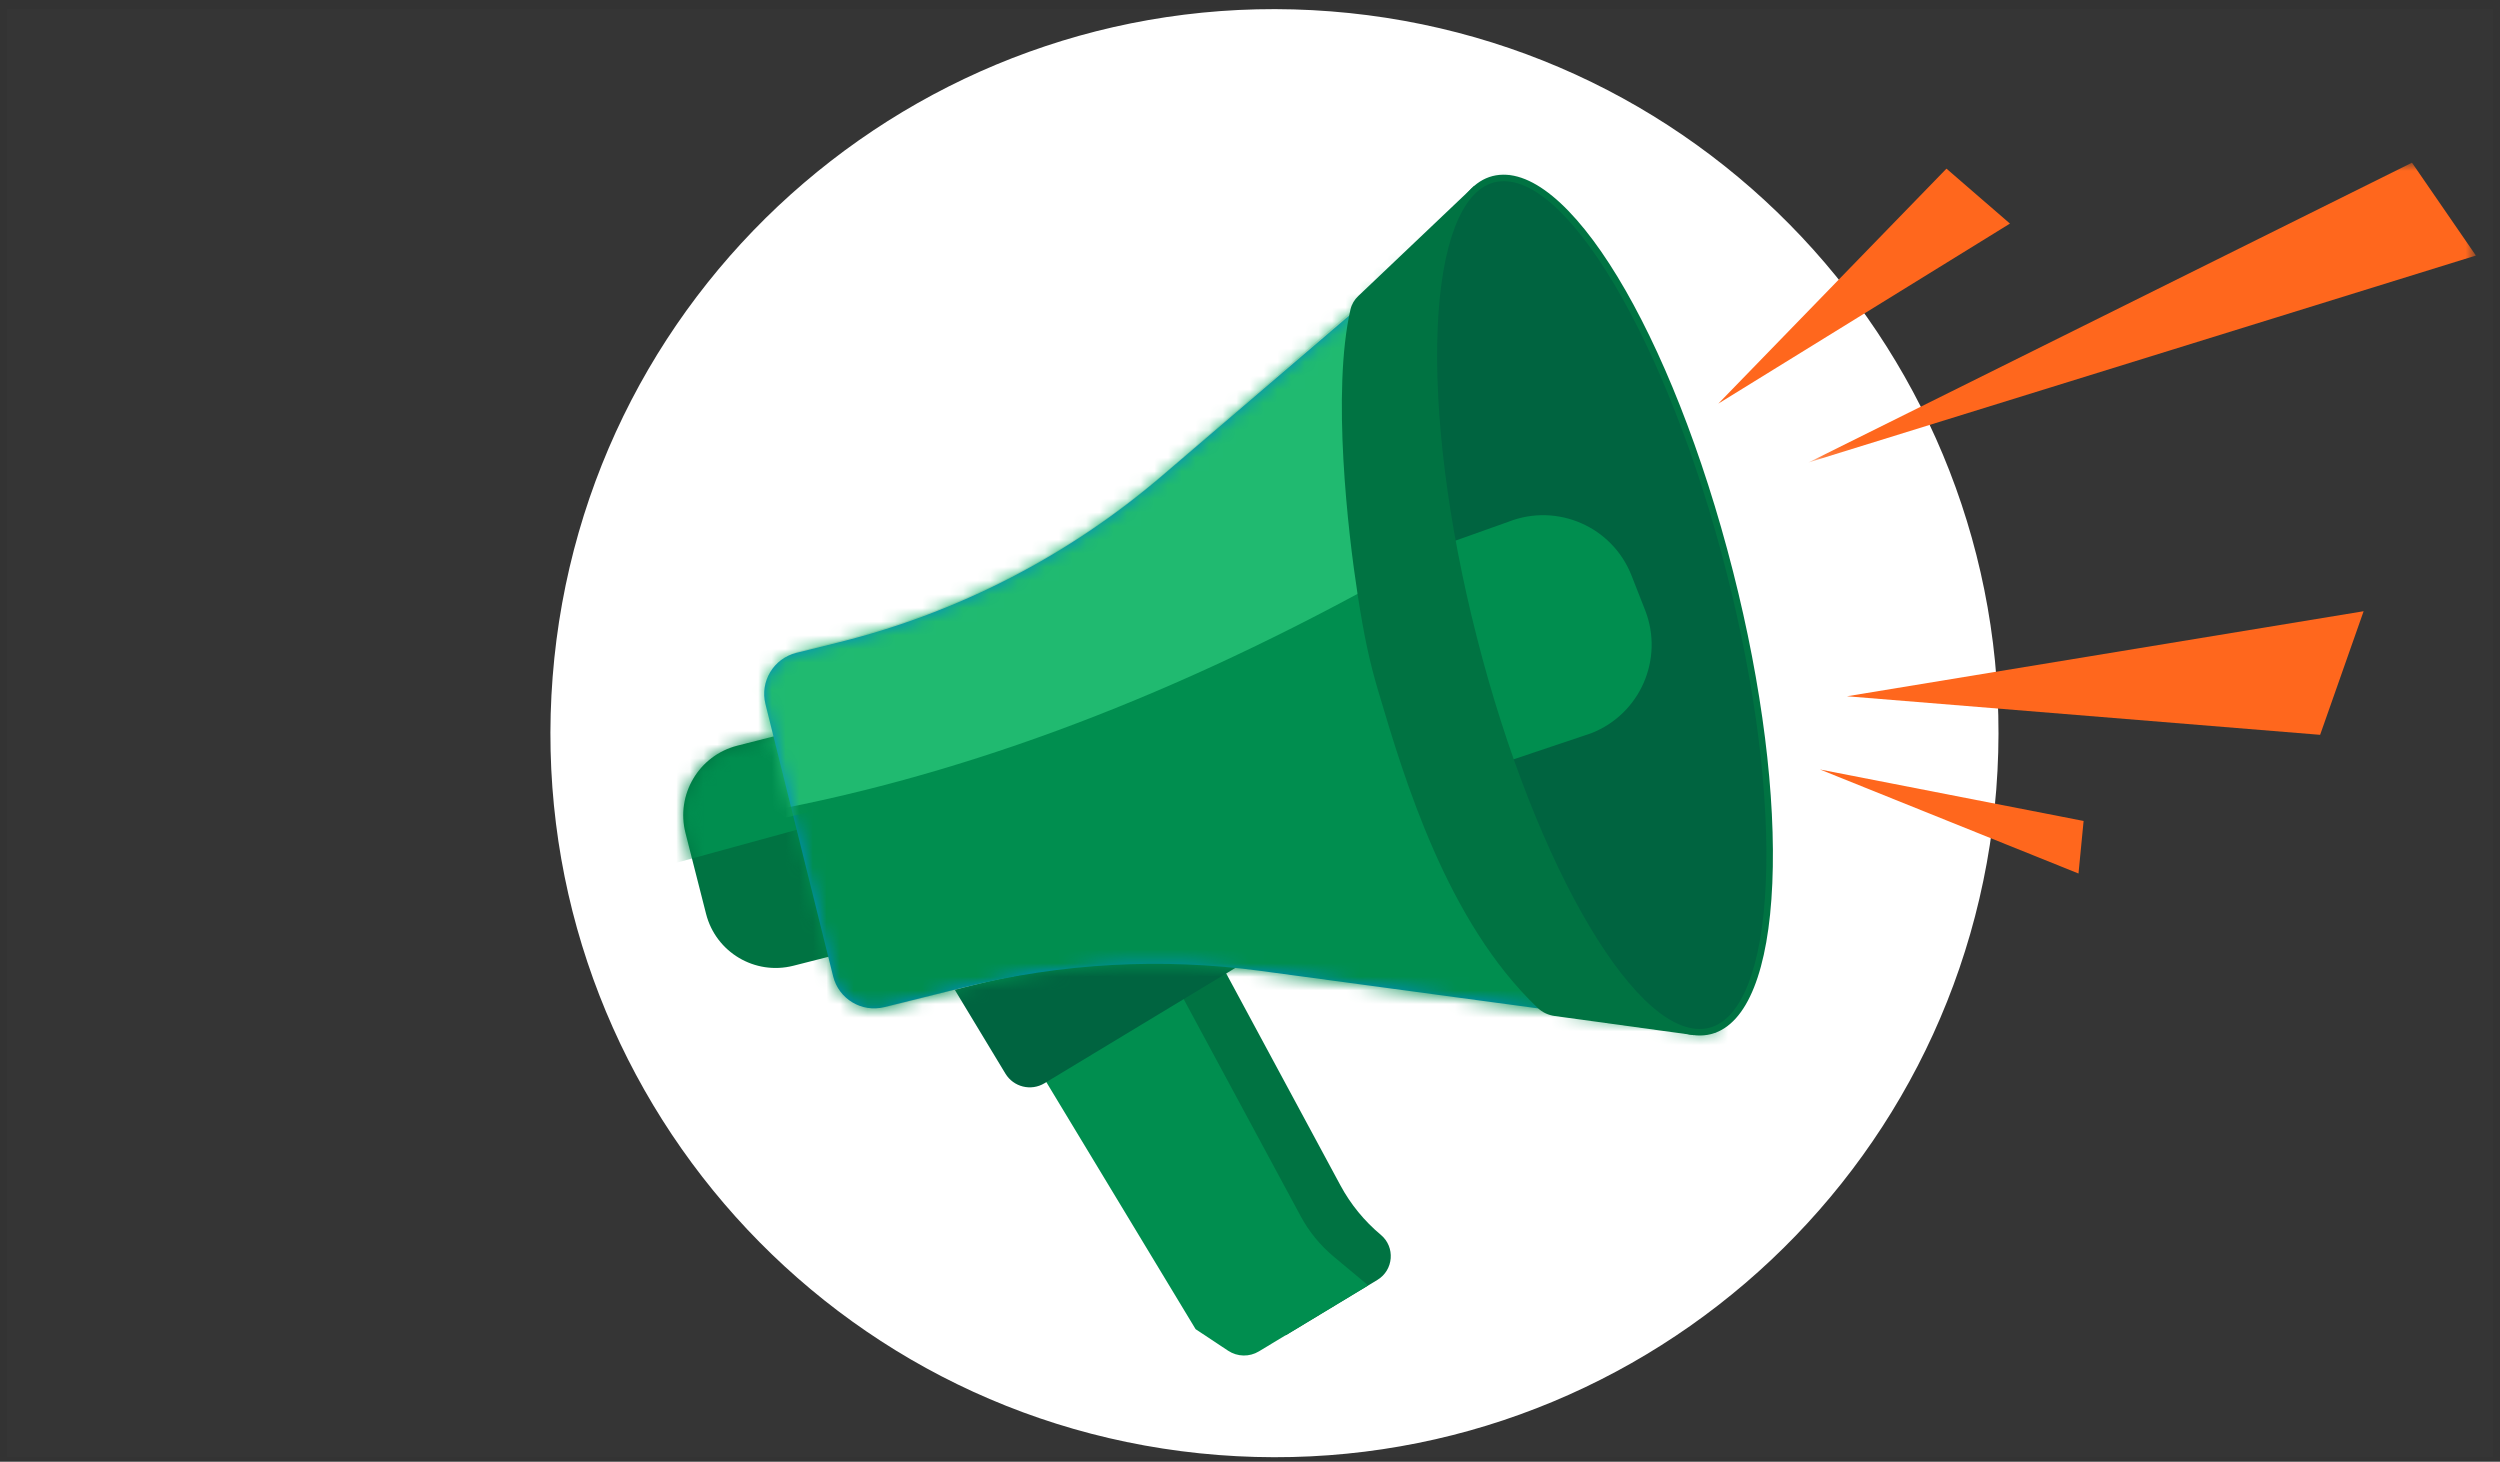
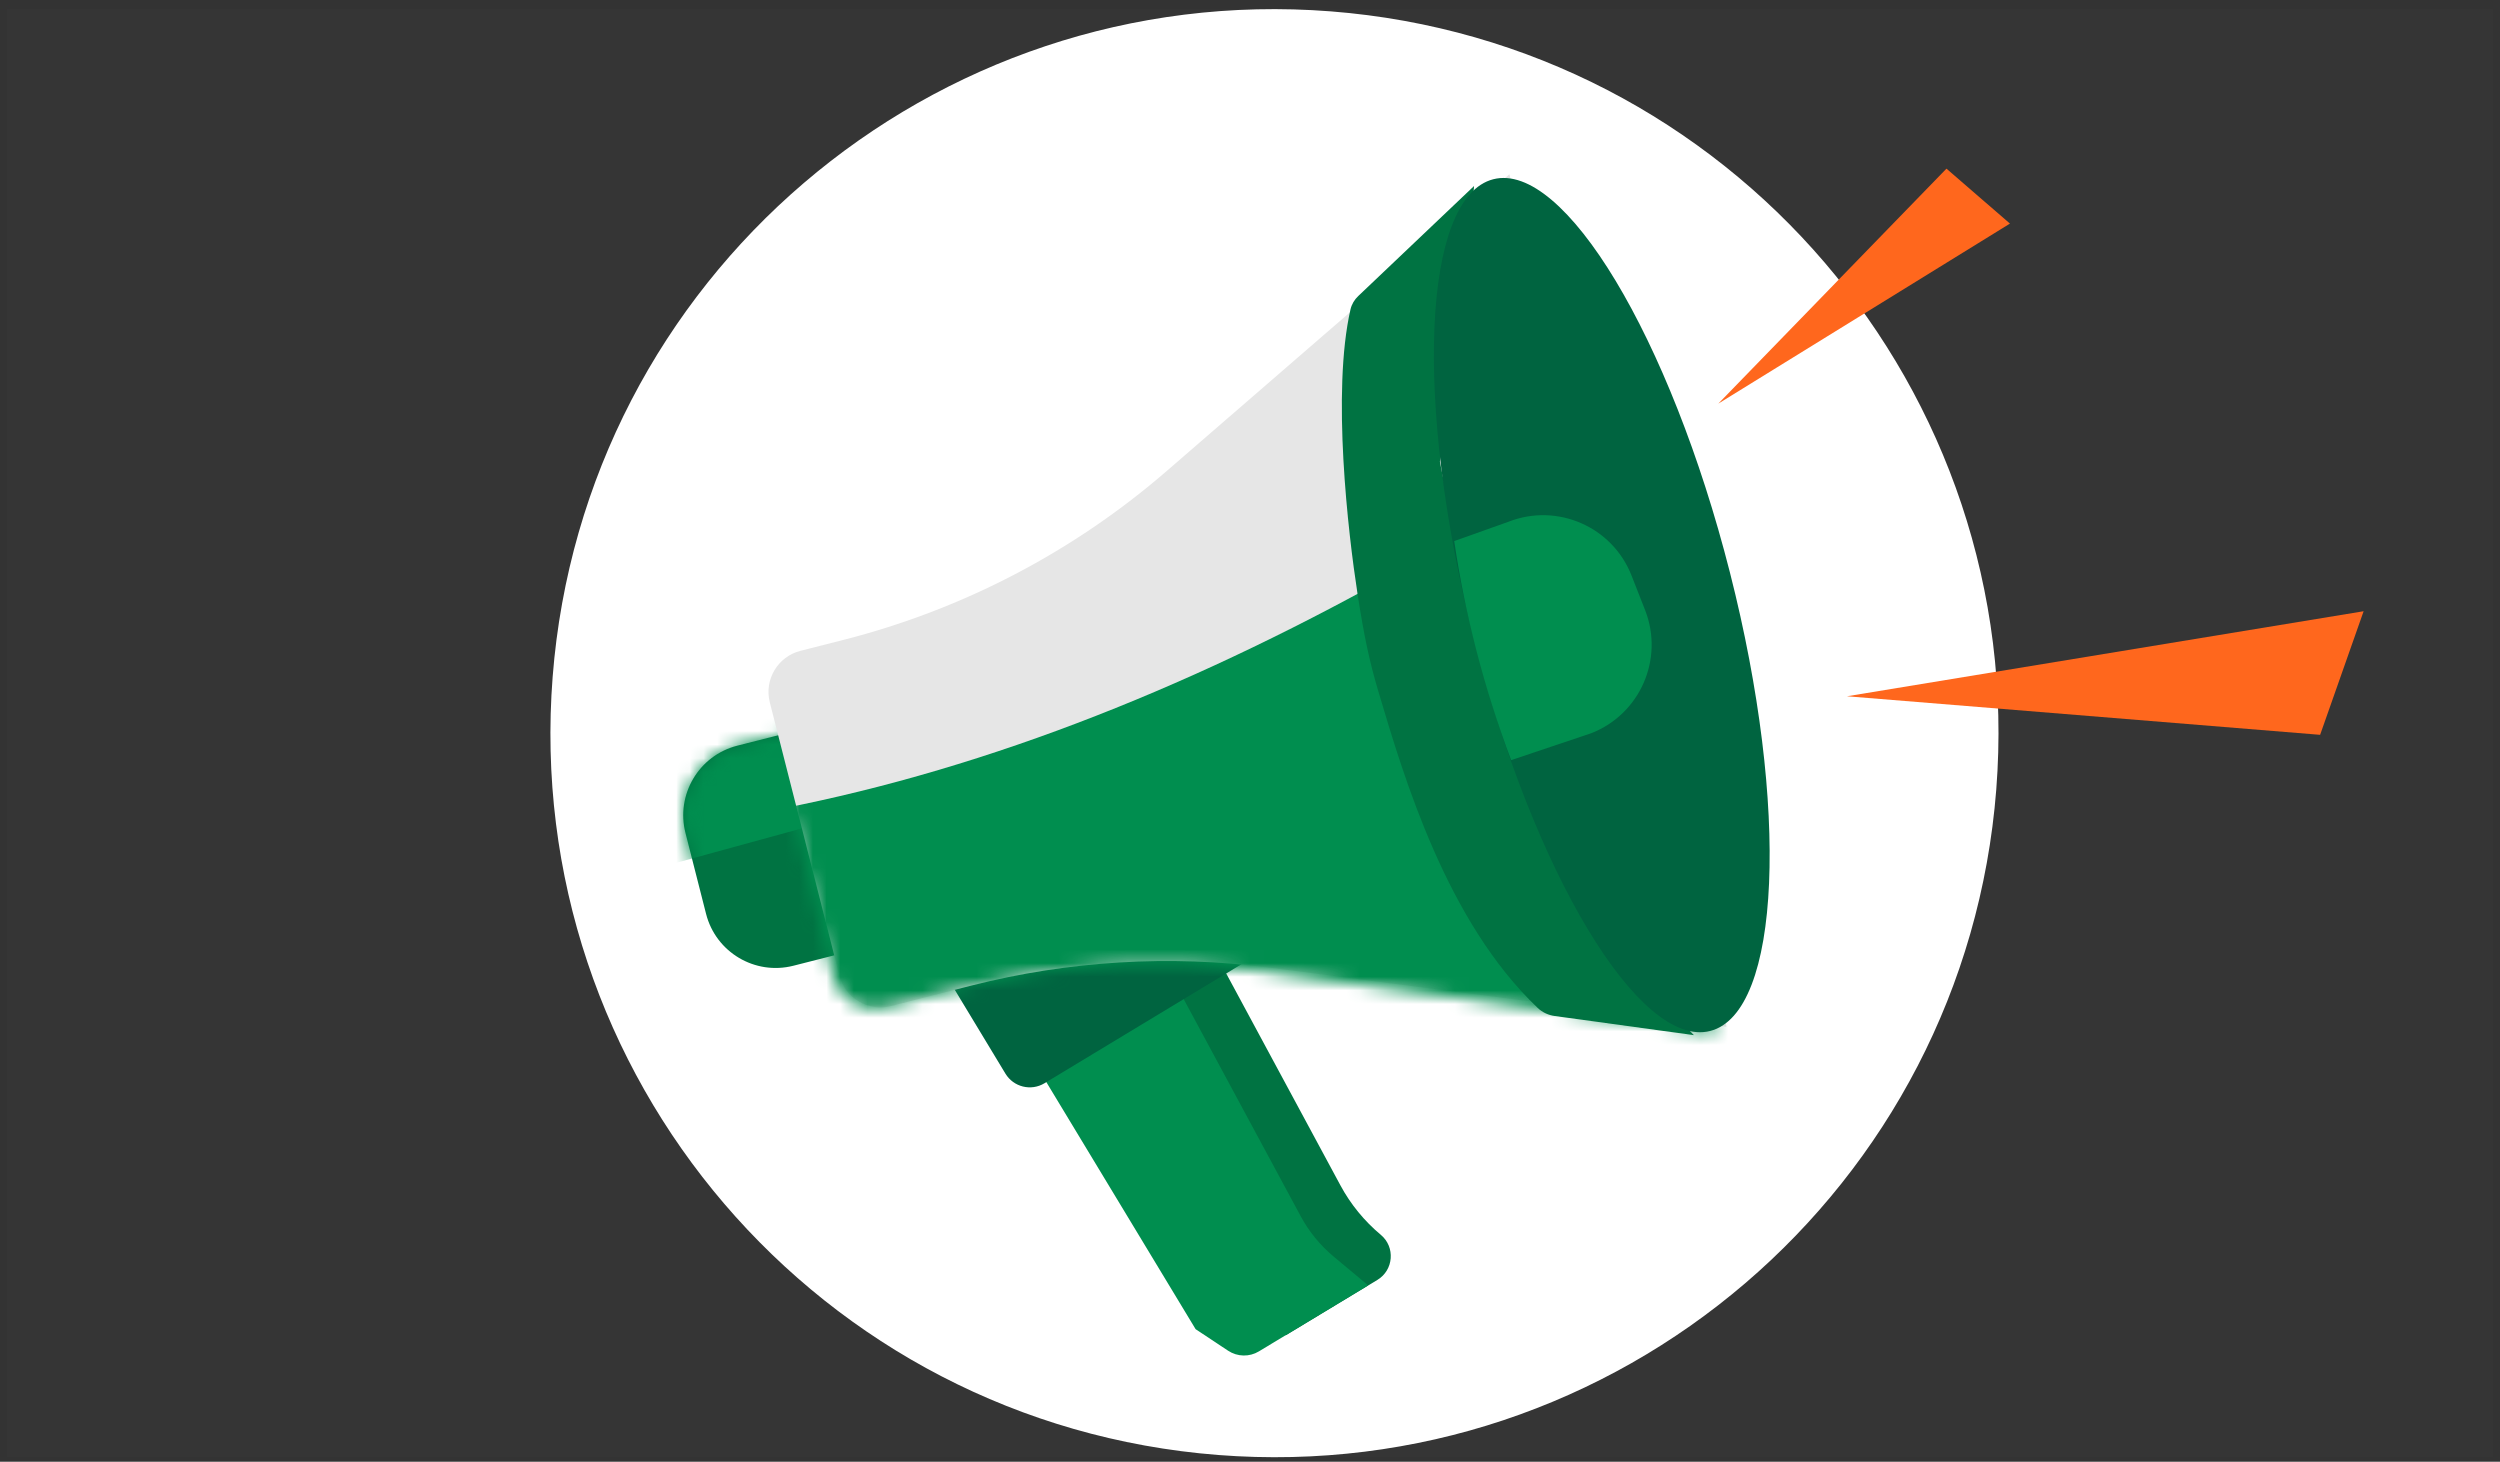
<svg xmlns="http://www.w3.org/2000/svg" width="183" height="107" viewBox="0 0 183 107" fill="none">
  <rect x="0" y="0" width="183" height="107" fill="#333333" stroke="none" />
  <g id="job alert Icon">
    <rect id="Rectangle" x="0.5" y="0.668" width="182" height="106" fill="white" fill-opacity="0.01" />
    <g id="Group 5">
      <path id="Fill 1" fill-rule="evenodd" clip-rule="evenodd" d="M146.127 57.792C143.85 86.973 118.347 108.783 89.167 106.505C59.985 104.227 38.176 78.725 40.454 49.544C42.732 20.363 68.234 -1.446 97.415 0.832C126.596 3.109 148.405 28.612 146.127 57.792" fill="white" />
      <path id="Fill 3" fill-rule="evenodd" clip-rule="evenodd" d="M72.499 67.019L58.076 70.692C55.262 71.408 52.401 69.708 51.684 66.895L50.176 60.974C49.46 58.16 51.16 55.298 53.973 54.582L68.397 50.909L72.499 67.019Z" fill="#007342" />
    </g>
    <g id="Group 8">
      <mask id="mask0_0_99" style="mask-type:luminance" maskUnits="userSpaceOnUse" x="50" y="50" width="23" height="21">
        <path id="Clip 7" fill-rule="evenodd" clip-rule="evenodd" d="M53.973 54.582C51.16 55.298 49.46 58.16 50.177 60.974V60.974L51.684 66.895C52.401 69.708 55.262 71.408 58.076 70.692V70.692L72.499 67.019L68.397 50.909L53.973 54.582Z" fill="white" />
      </mask>
      <g mask="url(#mask0_0_99)">
-         <path id="Fill 6" fill-rule="evenodd" clip-rule="evenodd" d="M112.995 45.969C76.33 55.732 42.505 65.075 14.081 72.878L4.15 31.203L103.816 7.452L112.995 45.969Z" fill="#008E4F" />
+         <path id="Fill 6" fill-rule="evenodd" clip-rule="evenodd" d="M112.995 45.969C76.33 55.732 42.505 65.075 14.081 72.878L103.816 7.452L112.995 45.969Z" fill="#008E4F" />
      </g>
    </g>
    <g id="Group 19">
      <path id="Fill 9" fill-rule="evenodd" clip-rule="evenodd" d="M100.823 93.691L94.126 97.738L90.635 95.423L72.133 64.804L82.804 58.356L98.12 86.77C98.865 88.153 99.868 89.381 101.075 90.388C102.147 91.283 102.019 92.969 100.823 93.691" fill="#007342" />
      <path id="Fill 11" fill-rule="evenodd" clip-rule="evenodd" d="M100.149 94.089L92.153 98.92C91.456 99.342 90.578 99.323 89.898 98.873L87.519 97.295L69.018 66.677L79.689 60.228L95.217 89.038C95.822 90.16 96.636 91.156 97.615 91.974L100.149 94.089Z" fill="#008E4F" />
      <path id="Fill 13" fill-rule="evenodd" clip-rule="evenodd" d="M95.447 67.818L76.455 79.294C75.471 79.889 74.192 79.573 73.597 78.589L62.121 59.597L82.895 47.045L95.447 67.818Z" fill="#006440" />
      <path id="Fill 15" fill-rule="evenodd" clip-rule="evenodd" d="M58.592 47.641L61.739 46.84C70.487 44.612 78.595 40.375 85.418 34.465L110.487 12.756L126.38 75.162L92.885 70.828C85.608 69.886 78.219 70.333 71.108 72.144L65.214 73.645C63.553 74.068 61.864 73.064 61.441 71.403L56.35 51.415C55.927 49.754 56.931 48.064 58.592 47.641" fill="#E6E6E6" />
-       <path id="Fill 17" fill-rule="evenodd" clip-rule="evenodd" d="M58.283 47.792L61.422 47.011C70.145 44.843 78.242 40.669 85.07 34.823L110.154 13.347L125.628 75.576L92.3 71.073C85.06 70.094 77.699 70.498 70.608 72.261L64.731 73.722C63.075 74.134 61.398 73.125 60.986 71.469L56.03 51.537C55.618 49.88 56.627 48.204 58.283 47.792" fill="#008BC9" />
    </g>
    <g id="Group 26">
      <g id="Group 22">
        <mask id="mask1_0_99" style="mask-type:luminance" maskUnits="userSpaceOnUse" x="55" y="13" width="71" height="63">
-           <path id="Clip 21" fill-rule="evenodd" clip-rule="evenodd" d="M85.07 34.823C78.242 40.669 70.145 44.842 61.422 47.011V47.011L58.283 47.792C56.627 48.204 55.618 49.88 56.03 51.537V51.537L60.986 71.469C61.398 73.125 63.075 74.134 64.731 73.722V73.722L70.608 72.261C77.699 70.497 85.059 70.094 92.301 71.073V71.073L125.628 75.576L110.154 13.347L85.07 34.823Z" fill="white" />
-         </mask>
+           </mask>
        <g mask="url(#mask1_0_99)">
          <path id="Fill 20" fill-rule="evenodd" clip-rule="evenodd" d="M139.993 39.071L40.633 64.11L31.243 19.631L130.909 -4.12L139.993 39.071Z" fill="#20BA70" />
        </g>
      </g>
      <g id="Group 25">
        <mask id="mask2_0_99" style="mask-type:luminance" maskUnits="userSpaceOnUse" x="55" y="13" width="71" height="63">
          <path id="Clip 24" fill-rule="evenodd" clip-rule="evenodd" d="M85.07 34.823C78.242 40.669 70.145 44.842 61.422 47.011V47.011L58.283 47.792C56.627 48.204 55.618 49.88 56.03 51.537V51.537L60.986 71.469C61.398 73.125 63.075 74.134 64.731 73.722V73.722L70.608 72.261C77.699 70.497 85.059 70.094 92.301 71.073V71.073L125.628 75.576L110.154 13.347L85.07 34.823Z" fill="white" />
        </mask>
        <g mask="url(#mask2_0_99)">
          <path id="Fill 23" fill-rule="evenodd" clip-rule="evenodd" d="M148.099 79.313C111.739 80.973 77.713 86.073 46.103 94.73L42.585 61.091C73.65 59.15 104.262 43.685 134.605 20.186L148.099 79.313Z" fill="#008E4F" />
        </g>
      </g>
    </g>
    <g id="Group 44">
      <path id="Fill 27" fill-rule="evenodd" clip-rule="evenodd" d="M107.9 13.617L99.425 21.669C99.147 21.933 98.943 22.27 98.857 22.644C97.476 28.681 98.68 39.006 99.373 43.483C99.85 46.568 100.236 48.385 100.886 50.579C102.79 57.004 105.916 67.472 112.568 73.788C112.906 74.11 113.344 74.308 113.806 74.372L123.993 75.773C123.993 75.773 116.53 68.179 112.449 59.877C109.088 53.038 105.399 33.79 105.399 33.79C105.399 33.79 107.425 20.374 107.9 13.617" fill="#007342" />
      <path id="Fill 29" fill-rule="evenodd" clip-rule="evenodd" d="M126.63 41.904C131.015 59.12 130.369 74.146 125.187 75.466C120.006 76.785 112.252 63.898 107.868 46.682C103.483 29.466 104.13 14.44 109.311 13.12C114.492 11.801 122.246 24.688 126.63 41.904" fill="#006440" />
      <path id="Fill 31" fill-rule="evenodd" clip-rule="evenodd" d="M106.45 39.606L110.415 38.194C113.99 36.791 118.025 38.552 119.427 42.127L120.42 44.657C121.822 48.232 120.061 52.267 116.486 53.669L110.616 55.642C108.603 50.287 107.235 44.941 106.45 39.606" fill="#008E4F" />
-       <path id="Fill 33" fill-rule="evenodd" clip-rule="evenodd" d="M109.304 13.37C106.981 14.025 105.502 17.873 105.24 23.95C104.969 30.267 105.984 38.319 108.099 46.623C112.444 63.684 120.083 76.519 125.128 75.234C127.489 74.619 128.993 70.771 129.257 64.636C129.529 58.32 128.514 50.268 126.399 41.963C122.054 24.902 114.415 12.067 109.369 13.352C109.348 13.357 109.326 13.364 109.304 13.37M125.325 75.676C125.299 75.683 125.273 75.69 125.246 75.697C119.856 77.07 111.808 64.427 107.636 46.741C105.368 37.122 104.333 28.893 104.764 23.93C105.323 17.495 106.624 13.568 109.252 12.889C114.642 11.517 122.377 24.236 126.862 41.845C128.988 50.194 130.008 58.295 129.734 64.657C129.46 71.044 127.895 74.951 125.325 75.676" fill="#007342" />
      <g id="Group 37">
        <mask id="mask3_0_99" style="mask-type:luminance" maskUnits="userSpaceOnUse" x="132" y="11" width="50" height="23">
          <path id="Clip 36" fill-rule="evenodd" clip-rule="evenodd" d="M132.375 11.908H181.236V33.855H132.375V11.908Z" fill="white" />
        </mask>
        <g mask="url(#mask3_0_99)">
-           <path id="Fill 35" fill-rule="evenodd" clip-rule="evenodd" d="M132.375 33.855L176.556 11.908L181.236 18.707L132.375 33.855Z" fill="#FF671D" />
-         </g>
+           </g>
      </g>
      <path id="Fill 38" fill-rule="evenodd" clip-rule="evenodd" d="M135.196 50.967L173.017 44.742L169.833 53.789L135.196 50.967Z" fill="#FF671D" />
      <path id="Fill 40" fill-rule="evenodd" clip-rule="evenodd" d="M125.78 29.546L147.128 16.367L142.481 12.345L125.78 29.546Z" fill="#FF671D" />
-       <path id="Fill 42" fill-rule="evenodd" clip-rule="evenodd" d="M133.221 56.326L152.52 60.094L152.146 63.941L133.221 56.326Z" fill="#FF671D" />
    </g>
  </g>
</svg>